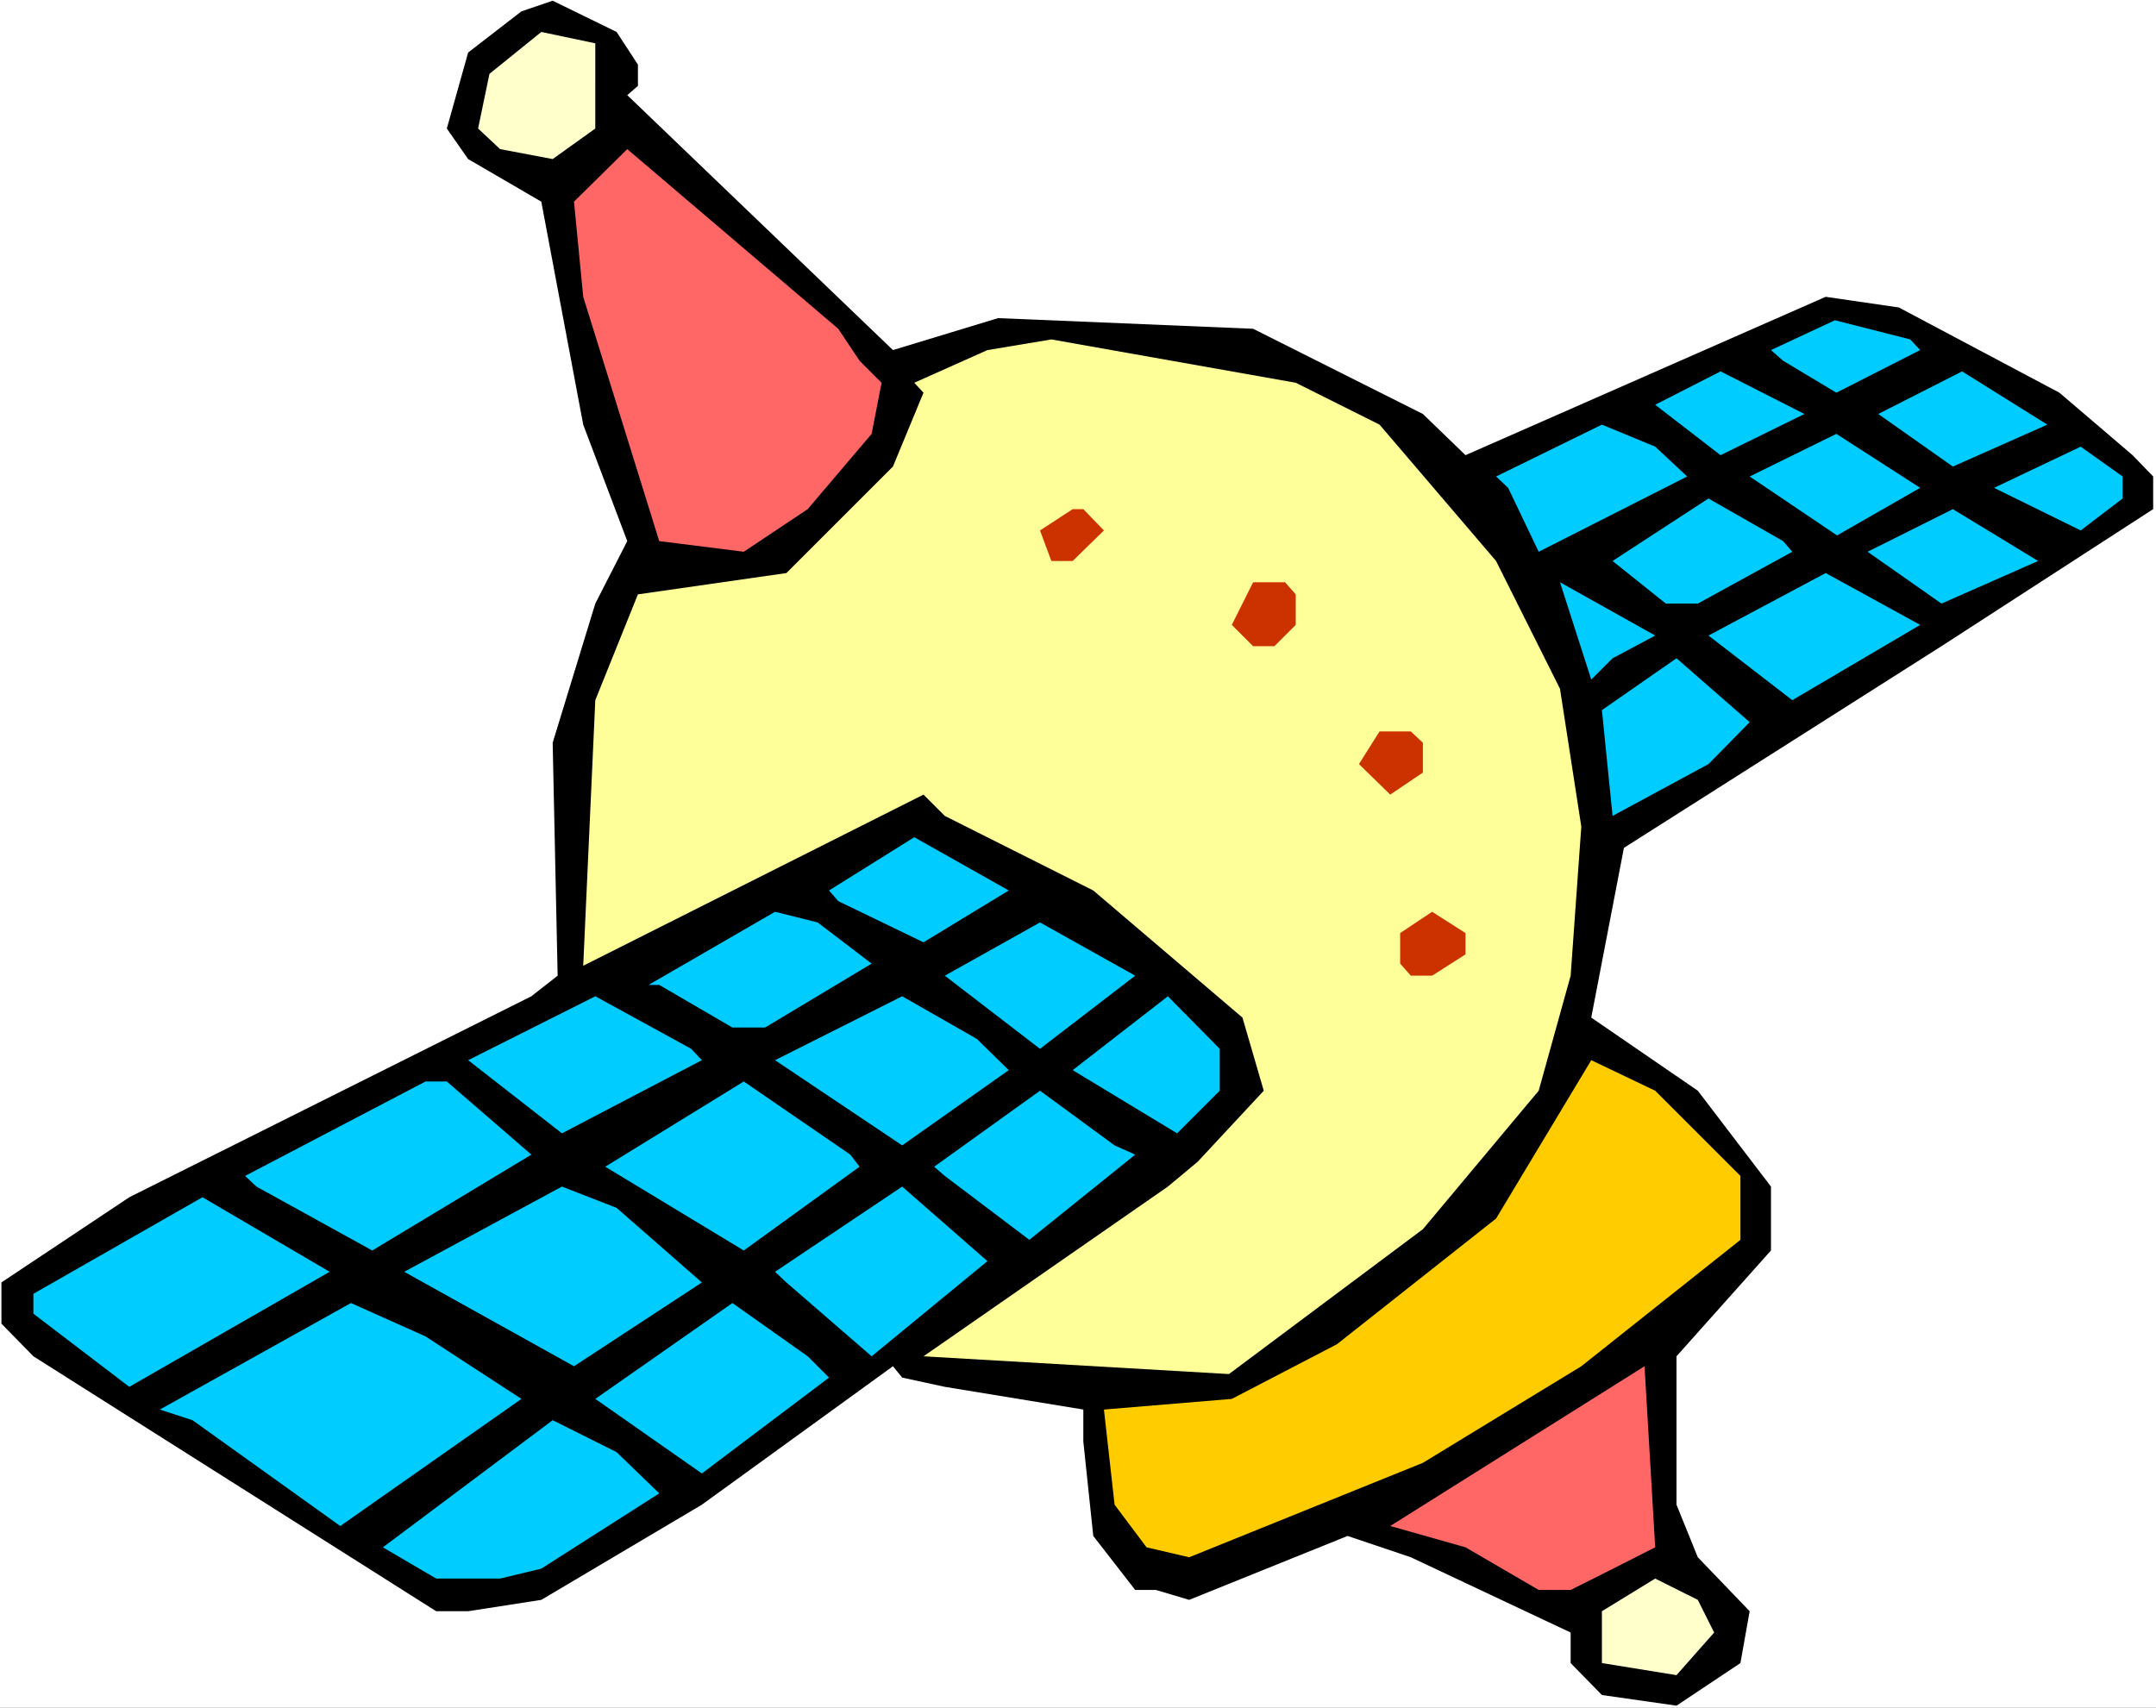
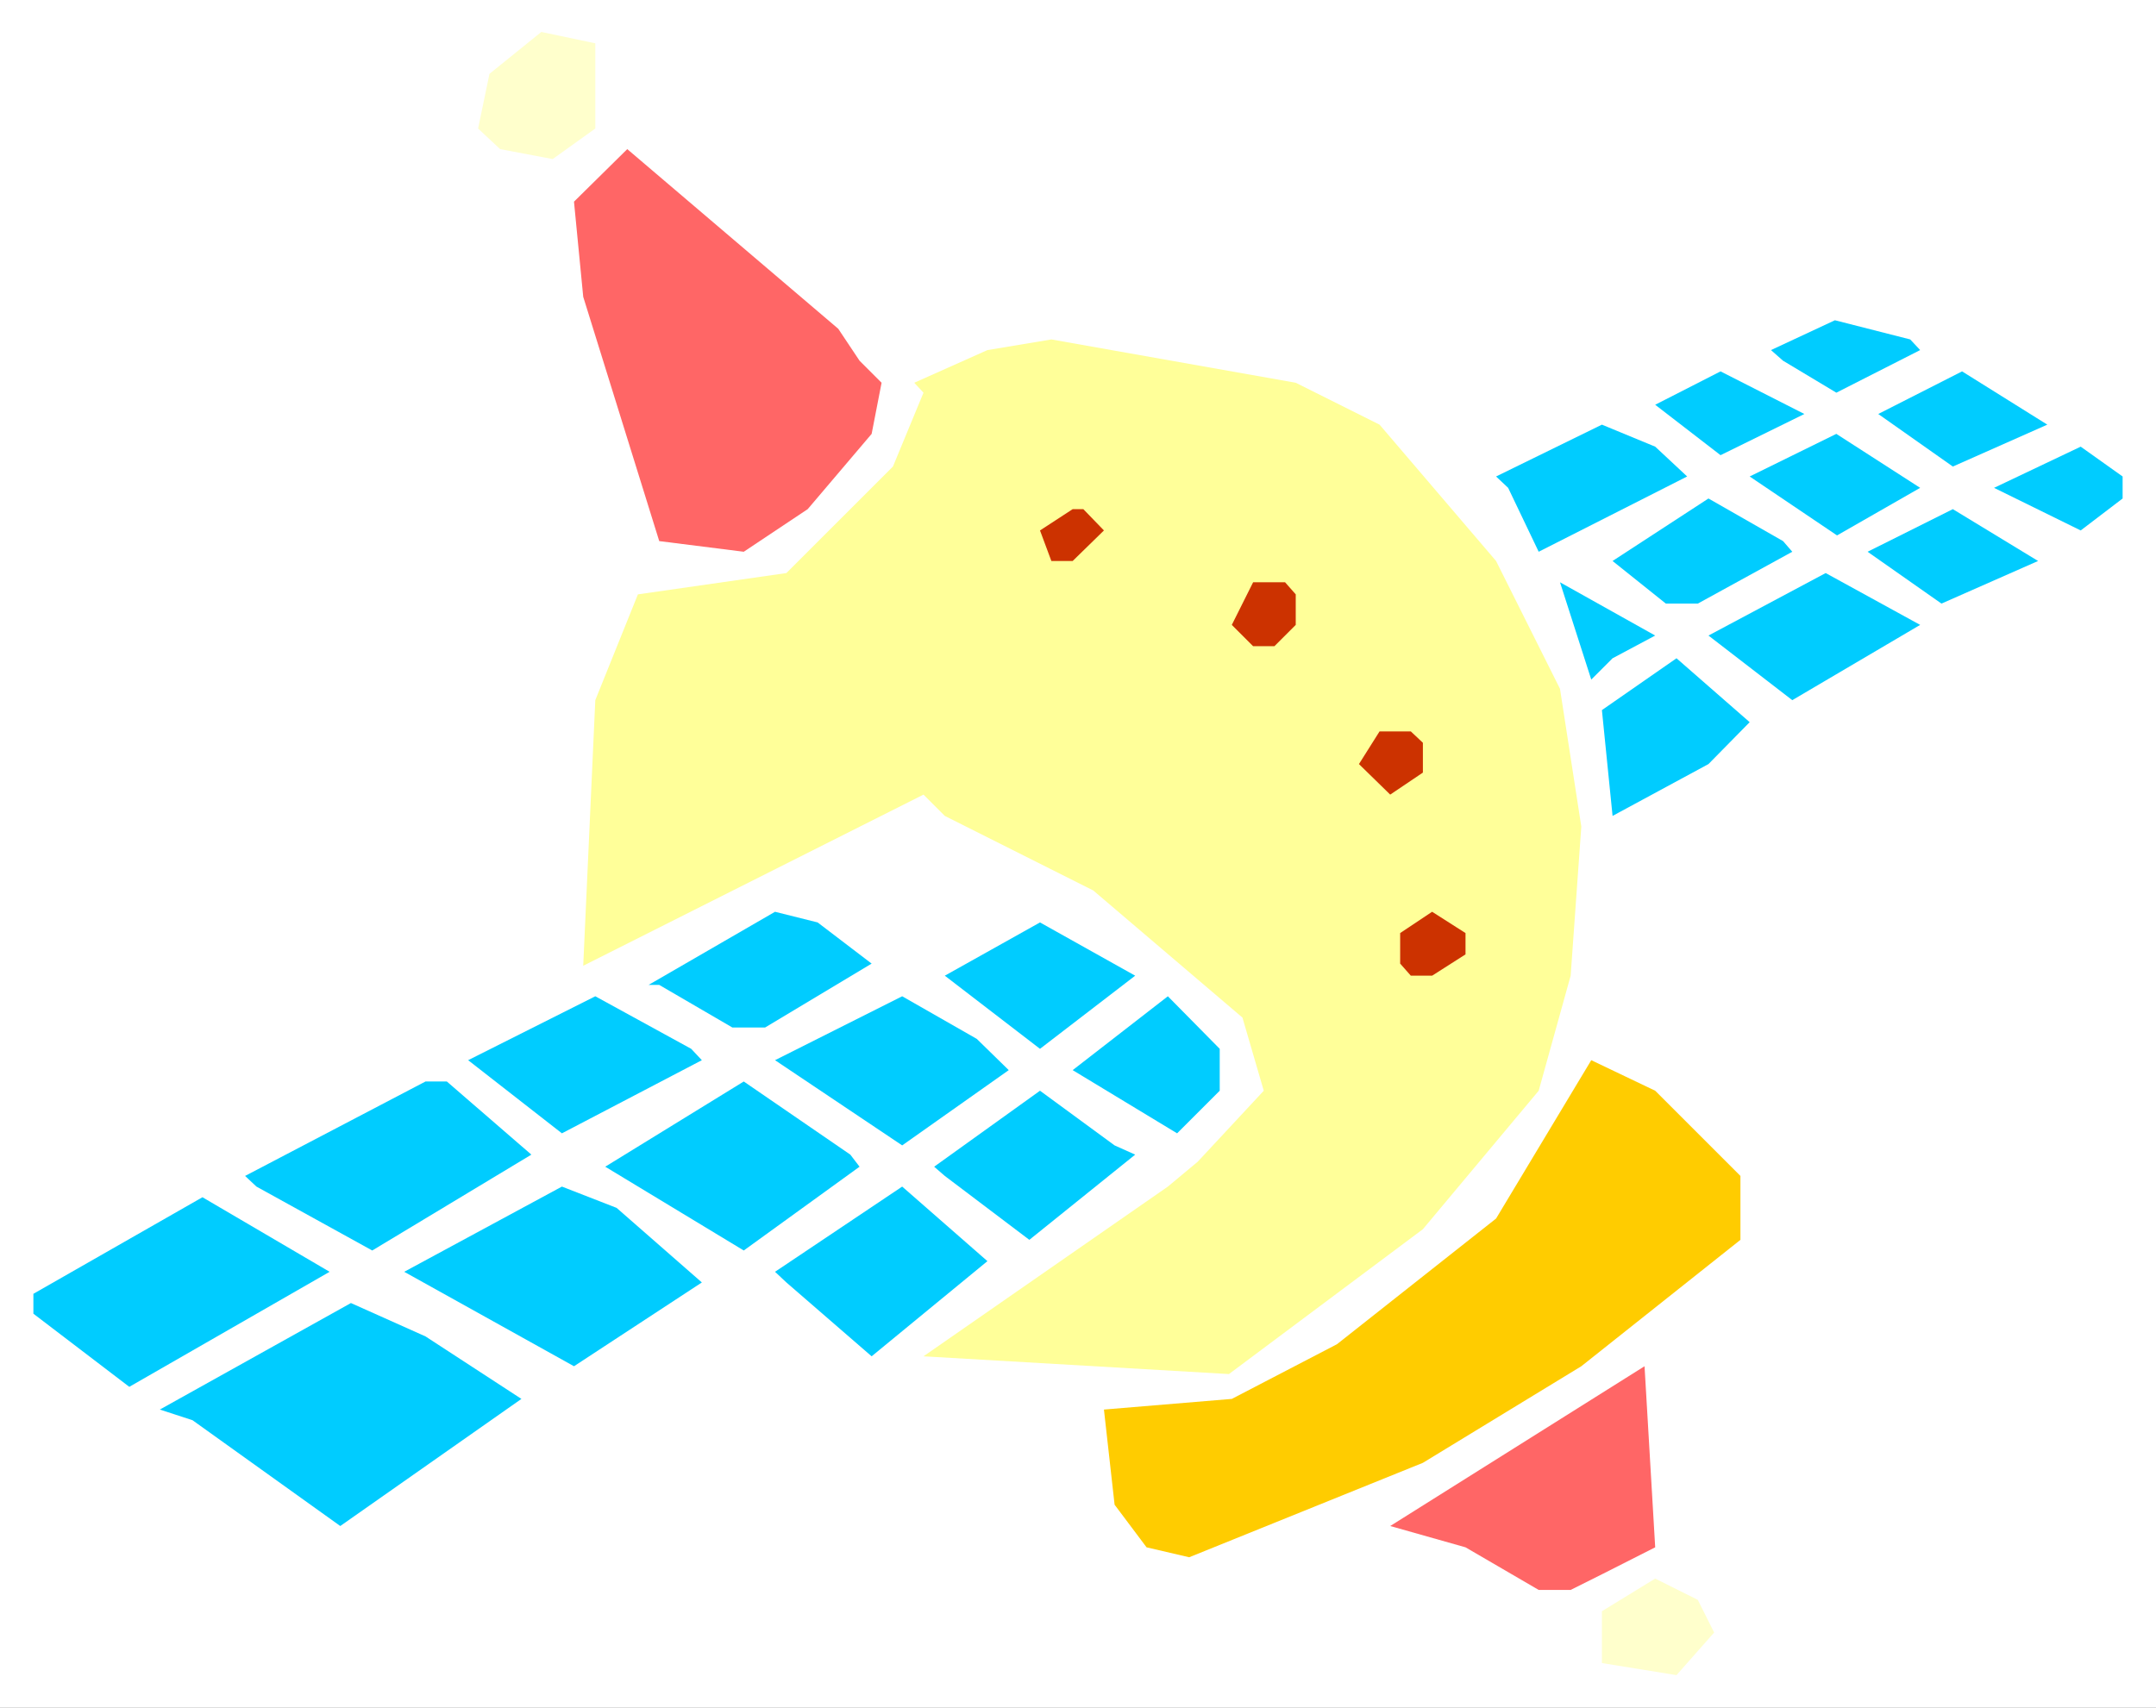
<svg xmlns="http://www.w3.org/2000/svg" xmlns:ns1="http://sodipodi.sourceforge.net/DTD/sodipodi-0.dtd" xmlns:ns2="http://www.inkscape.org/namespaces/inkscape" version="1.0" width="129.766mm" height="102.815mm" id="svg38" ns1:docname="Satellite - Cartoon 4.wmf">
  <rect width="100%" height="100%" fill="#333333" stroke="none" />
  <ns1:namedview id="namedview38" pagecolor="#ffffff" bordercolor="#000000" borderopacity="0.25" ns2:showpageshadow="2" ns2:pageopacity="0.0" ns2:pagecheckerboard="0" ns2:deskcolor="#d1d1d1" ns2:document-units="mm" />
  <defs id="defs1">
    <pattern id="WMFhbasepattern" patternUnits="userSpaceOnUse" width="6" height="6" x="0" y="0" />
  </defs>
  <path style="fill:#ffffff;fill-opacity:1;fill-rule:evenodd;stroke:none" d="M 0,388.591 H 490.455 V 0 H 0 Z" id="path1" />
-   <path style="fill:#000000;fill-opacity:1;fill-rule:evenodd;stroke:none" d="m 145.117,14.703 v 4.847 l -2.424,2.1 60.438,58.006 23.917,-7.271 58.014,2.424 38.622,19.389 9.696,9.371 81.931,-36.032 16.645,2.424 36.522,19.389 16.645,14.219 4.686,4.847 v 7.433 l -48.157,31.184 -72.235,45.888 -7.434,38.617 24.24,16.642 16.645,21.813 v 14.542 l -21.493,24.075 v 33.769 l 4.848,11.957 11.797,12.28 -2.101,11.795 -14.544,9.695 -16.968,-2.424 -7.11,-7.271 v -6.948 l -36.36,-17.127 -14.382,-4.847 -36.037,14.542 -7.595,-2.262 h -4.686 l -9.534,-12.28 -2.262,-21.49 v -7.271 l -31.512,-5.17 -9.696,-2.1 -2.101,-2.585 -43.47,31.507 -36.522,21.651 -16.645,2.585 H 99.222 L 7.595,308.611 0.323,301.178 v -9.371 l 29.088,-19.389 91.465,-45.726 5.979,-4.686 -1.131,-52.997 9.696,-31.669 7.272,-14.219 -10.019,-26.498 -9.534,-50.735 -16.645,-9.695 -4.848,-6.948 4.848,-17.289 12.12,-9.371 7.11,-2.424 14.544,7.109 z" id="path2" />
  <path style="fill:#ffffcc;fill-opacity:1;fill-rule:evenodd;stroke:none" d="m 135.421,29.245 -9.696,6.948 -11.958,-2.262 -5.01,-4.686 2.586,-12.441 11.797,-9.533 12.282,2.585 z" id="path3" />
  <path style="fill:#ff6666;fill-opacity:1;fill-rule:evenodd;stroke:none" d="m 195.536,82.081 5.01,5.009 -2.262,11.633 -14.544,17.127 -14.544,9.695 -19.23,-2.424 -17.291,-55.582 -2.101,-21.651 12.12,-11.957 47.995,40.879 z" id="path4" />
  <path style="fill:#00ccff;fill-opacity:1;fill-rule:evenodd;stroke:none" d="m 436.804,79.657 -19.069,9.695 -12.12,-7.271 -2.747,-2.424 14.544,-6.786 17.13,4.363 z" id="path5" />
  <path style="fill:#ffff99;fill-opacity:1;fill-rule:evenodd;stroke:none" d="m 313.827,96.623 26.502,31.023 14.544,29.084 4.848,31.346 -2.424,33.931 -7.272,26.175 -26.341,31.507 -44.117,32.962 -69.488,-4.039 55.59,-38.617 6.787,-5.655 15.029,-16.158 -4.848,-16.642 -33.936,-28.922 -33.774,-16.965 -4.848,-4.847 -77.406,38.94 2.747,-60.43 9.696,-24.075 33.774,-4.847 24.24,-24.236 6.949,-16.804 -2.101,-2.262 16.645,-7.433 14.544,-2.424 55.59,9.856 z" id="path6" />
  <path style="fill:#00ccff;fill-opacity:1;fill-rule:evenodd;stroke:none" d="m 391.395,103.57 -14.867,-11.472 14.867,-7.594 19.069,9.695 z" id="path7" />
  <path style="fill:#00ccff;fill-opacity:1;fill-rule:evenodd;stroke:none" d="M 444.238,106.156 427.27,94.199 446.339,84.504 465.731,96.623 Z" id="path8" />
  <path style="fill:#00ccff;fill-opacity:1;fill-rule:evenodd;stroke:none" d="m 383.8,108.418 -33.774,17.127 -6.949,-14.542 -2.747,-2.585 24.078,-11.795 12.12,5.009 z" id="path9" />
  <path style="fill:#00ccff;fill-opacity:1;fill-rule:evenodd;stroke:none" d="m 417.897,121.828 -19.877,-13.411 19.715,-9.695 19.069,12.28 z" id="path10" />
  <path style="fill:#00ccff;fill-opacity:1;fill-rule:evenodd;stroke:none" d="m 482.86,113.427 -9.534,7.271 -19.715,-9.695 19.715,-9.371 9.534,6.786 z" id="path11" />
  <path style="fill:#00ccff;fill-opacity:1;fill-rule:evenodd;stroke:none" d="m 407.716,125.545 -21.493,11.795 h -7.272 l -12.12,-9.695 21.816,-14.219 16.968,9.695 z" id="path12" />
  <path style="fill:#cc3200;fill-opacity:1;fill-rule:evenodd;stroke:none" d="m 251.126,120.697 -7.11,6.948 h -4.848 l -2.586,-6.948 7.434,-4.847 h 2.424 z" id="path13" />
  <path style="fill:#00ccff;fill-opacity:1;fill-rule:evenodd;stroke:none" d="m 441.652,137.34 -16.806,-11.795 19.392,-9.695 19.392,11.795 z" id="path14" />
  <path style="fill:#00ccff;fill-opacity:1;fill-rule:evenodd;stroke:none" d="m 436.804,142.187 -29.088,17.127 -19.069,-14.703 26.664,-14.219 z" id="path15" />
  <path style="fill:#cc3200;fill-opacity:1;fill-rule:evenodd;stroke:none" d="m 294.758,135.239 v 6.948 l -4.848,4.847 h -4.848 l -4.848,-4.847 4.848,-9.695 h 7.272 z" id="path16" />
  <path style="fill:#00ccff;fill-opacity:1;fill-rule:evenodd;stroke:none" d="m 366.832,149.781 -4.848,4.847 -7.11,-22.136 21.654,12.118 z" id="path17" />
  <path style="fill:#00ccff;fill-opacity:1;fill-rule:evenodd;stroke:none" d="m 388.648,173.856 -21.816,11.795 -2.424,-24.075 16.968,-11.795 16.645,14.542 z" id="path18" />
  <path style="fill:#cc3200;fill-opacity:1;fill-rule:evenodd;stroke:none" d="m 323.684,169.009 v 6.786 l -7.434,5.009 -7.11,-6.948 4.686,-7.433 h 7.11 z" id="path19" />
-   <path style="fill:#00ccff;fill-opacity:1;fill-rule:evenodd;stroke:none" d="m 210.08,214.412 -19.392,-9.371 -2.101,-2.424 19.392,-12.118 21.493,12.118 z" id="path20" />
  <path style="fill:#00ccff;fill-opacity:1;fill-rule:evenodd;stroke:none" d="M 198.283,219.259 174.043,233.801 h -7.434 l -16.645,-9.695 h -2.424 l 28.765,-16.642 9.696,2.424 z" id="path21" />
  <path style="fill:#cc3200;fill-opacity:1;fill-rule:evenodd;stroke:none" d="m 333.38,217.158 -7.595,4.847 h -4.848 l -2.424,-2.747 v -6.948 l 7.272,-4.847 7.595,4.847 z" id="path22" />
  <path style="fill:#00ccff;fill-opacity:1;fill-rule:evenodd;stroke:none" d="m 236.582,238.648 -21.654,-16.642 21.654,-12.118 21.654,12.118 z" id="path23" />
  <path style="fill:#00ccff;fill-opacity:1;fill-rule:evenodd;stroke:none" d="m 159.661,241.233 -31.835,16.642 -21.331,-16.642 28.926,-14.542 21.816,11.957 z" id="path24" />
  <path style="fill:#00ccff;fill-opacity:1;fill-rule:evenodd;stroke:none" d="m 229.472,243.495 -24.24,17.127 -28.926,-19.389 28.926,-14.542 16.968,9.695 z" id="path25" />
  <path style="fill:#00ccff;fill-opacity:1;fill-rule:evenodd;stroke:none" d="m 277.467,248.181 -9.696,9.695 -23.755,-14.38 21.654,-16.804 11.797,11.957 z" id="path26" />
  <path style="fill:#ffcc00;fill-opacity:1;fill-rule:evenodd;stroke:none" d="m 395.92,267.57 v 14.542 l -36.198,28.761 -36.037,21.974 -53.166,21.49 -9.696,-2.262 -7.272,-9.695 -2.424,-21.651 29.088,-2.424 23.917,-12.441 36.198,-28.599 21.654,-36.032 14.544,6.948 z" id="path27" />
  <path style="fill:#00ccff;fill-opacity:1;fill-rule:evenodd;stroke:none" d="m 120.877,262.723 -36.198,21.813 -26.341,-14.542 -2.586,-2.424 41.046,-21.49 h 4.848 z" id="path28" />
  <path style="fill:#00ccff;fill-opacity:1;fill-rule:evenodd;stroke:none" d="m 195.536,265.47 -26.341,19.066 -31.512,-19.066 31.512,-19.389 24.24,16.642 z" id="path29" />
  <path style="fill:#00ccff;fill-opacity:1;fill-rule:evenodd;stroke:none" d="m 258.237,262.723 -24.078,19.389 -19.23,-14.542 -2.424,-2.1 24.078,-17.289 16.968,12.441 z" id="path30" />
  <path style="fill:#00ccff;fill-opacity:1;fill-rule:evenodd;stroke:none" d="m 159.661,291.807 -29.088,19.066 -38.622,-21.49 35.875,-19.389 12.443,4.847 z" id="path31" />
  <path style="fill:#00ccff;fill-opacity:1;fill-rule:evenodd;stroke:none" d="m 198.283,308.611 -19.392,-16.804 -2.586,-2.424 28.926,-19.389 19.392,16.966 z" id="path32" />
  <path style="fill:#00ccff;fill-opacity:1;fill-rule:evenodd;stroke:none" d="M 29.411,315.558 7.595,298.916 v -4.524 l 38.461,-21.974 28.926,16.965 z" id="path33" />
  <path style="fill:#00ccff;fill-opacity:1;fill-rule:evenodd;stroke:none" d="M 118.614,318.305 77.406,347.227 43.794,323.153 36.36,320.729 79.83,296.492 96.798,304.087 Z" id="path34" />
-   <path style="fill:#00ccff;fill-opacity:1;fill-rule:evenodd;stroke:none" d="m 188.587,313.458 -28.926,21.813 -24.24,-16.966 31.189,-21.813 17.13,12.118 z" id="path35" />
  <path style="fill:#ff6666;fill-opacity:1;fill-rule:evenodd;stroke:none" d="m 364.408,358.215 -7.11,3.555 h -7.272 l -16.645,-9.695 -17.13,-4.847 57.853,-36.355 2.424,41.202 z" id="path36" />
-   <path style="fill:#00ccff;fill-opacity:1;fill-rule:evenodd;stroke:none" d="m 149.965,339.795 -26.826,17.127 -9.373,2.262 H 99.222 l -12.12,-7.109 38.622,-28.922 14.544,7.271 z" id="path37" />
  <path style="fill:#ffffcc;fill-opacity:1;fill-rule:evenodd;stroke:none" d="m 389.94,371.464 -8.565,9.695 -16.968,-2.747 v -11.795 l 12.12,-7.433 9.696,4.847 z" id="path38" />
</svg>